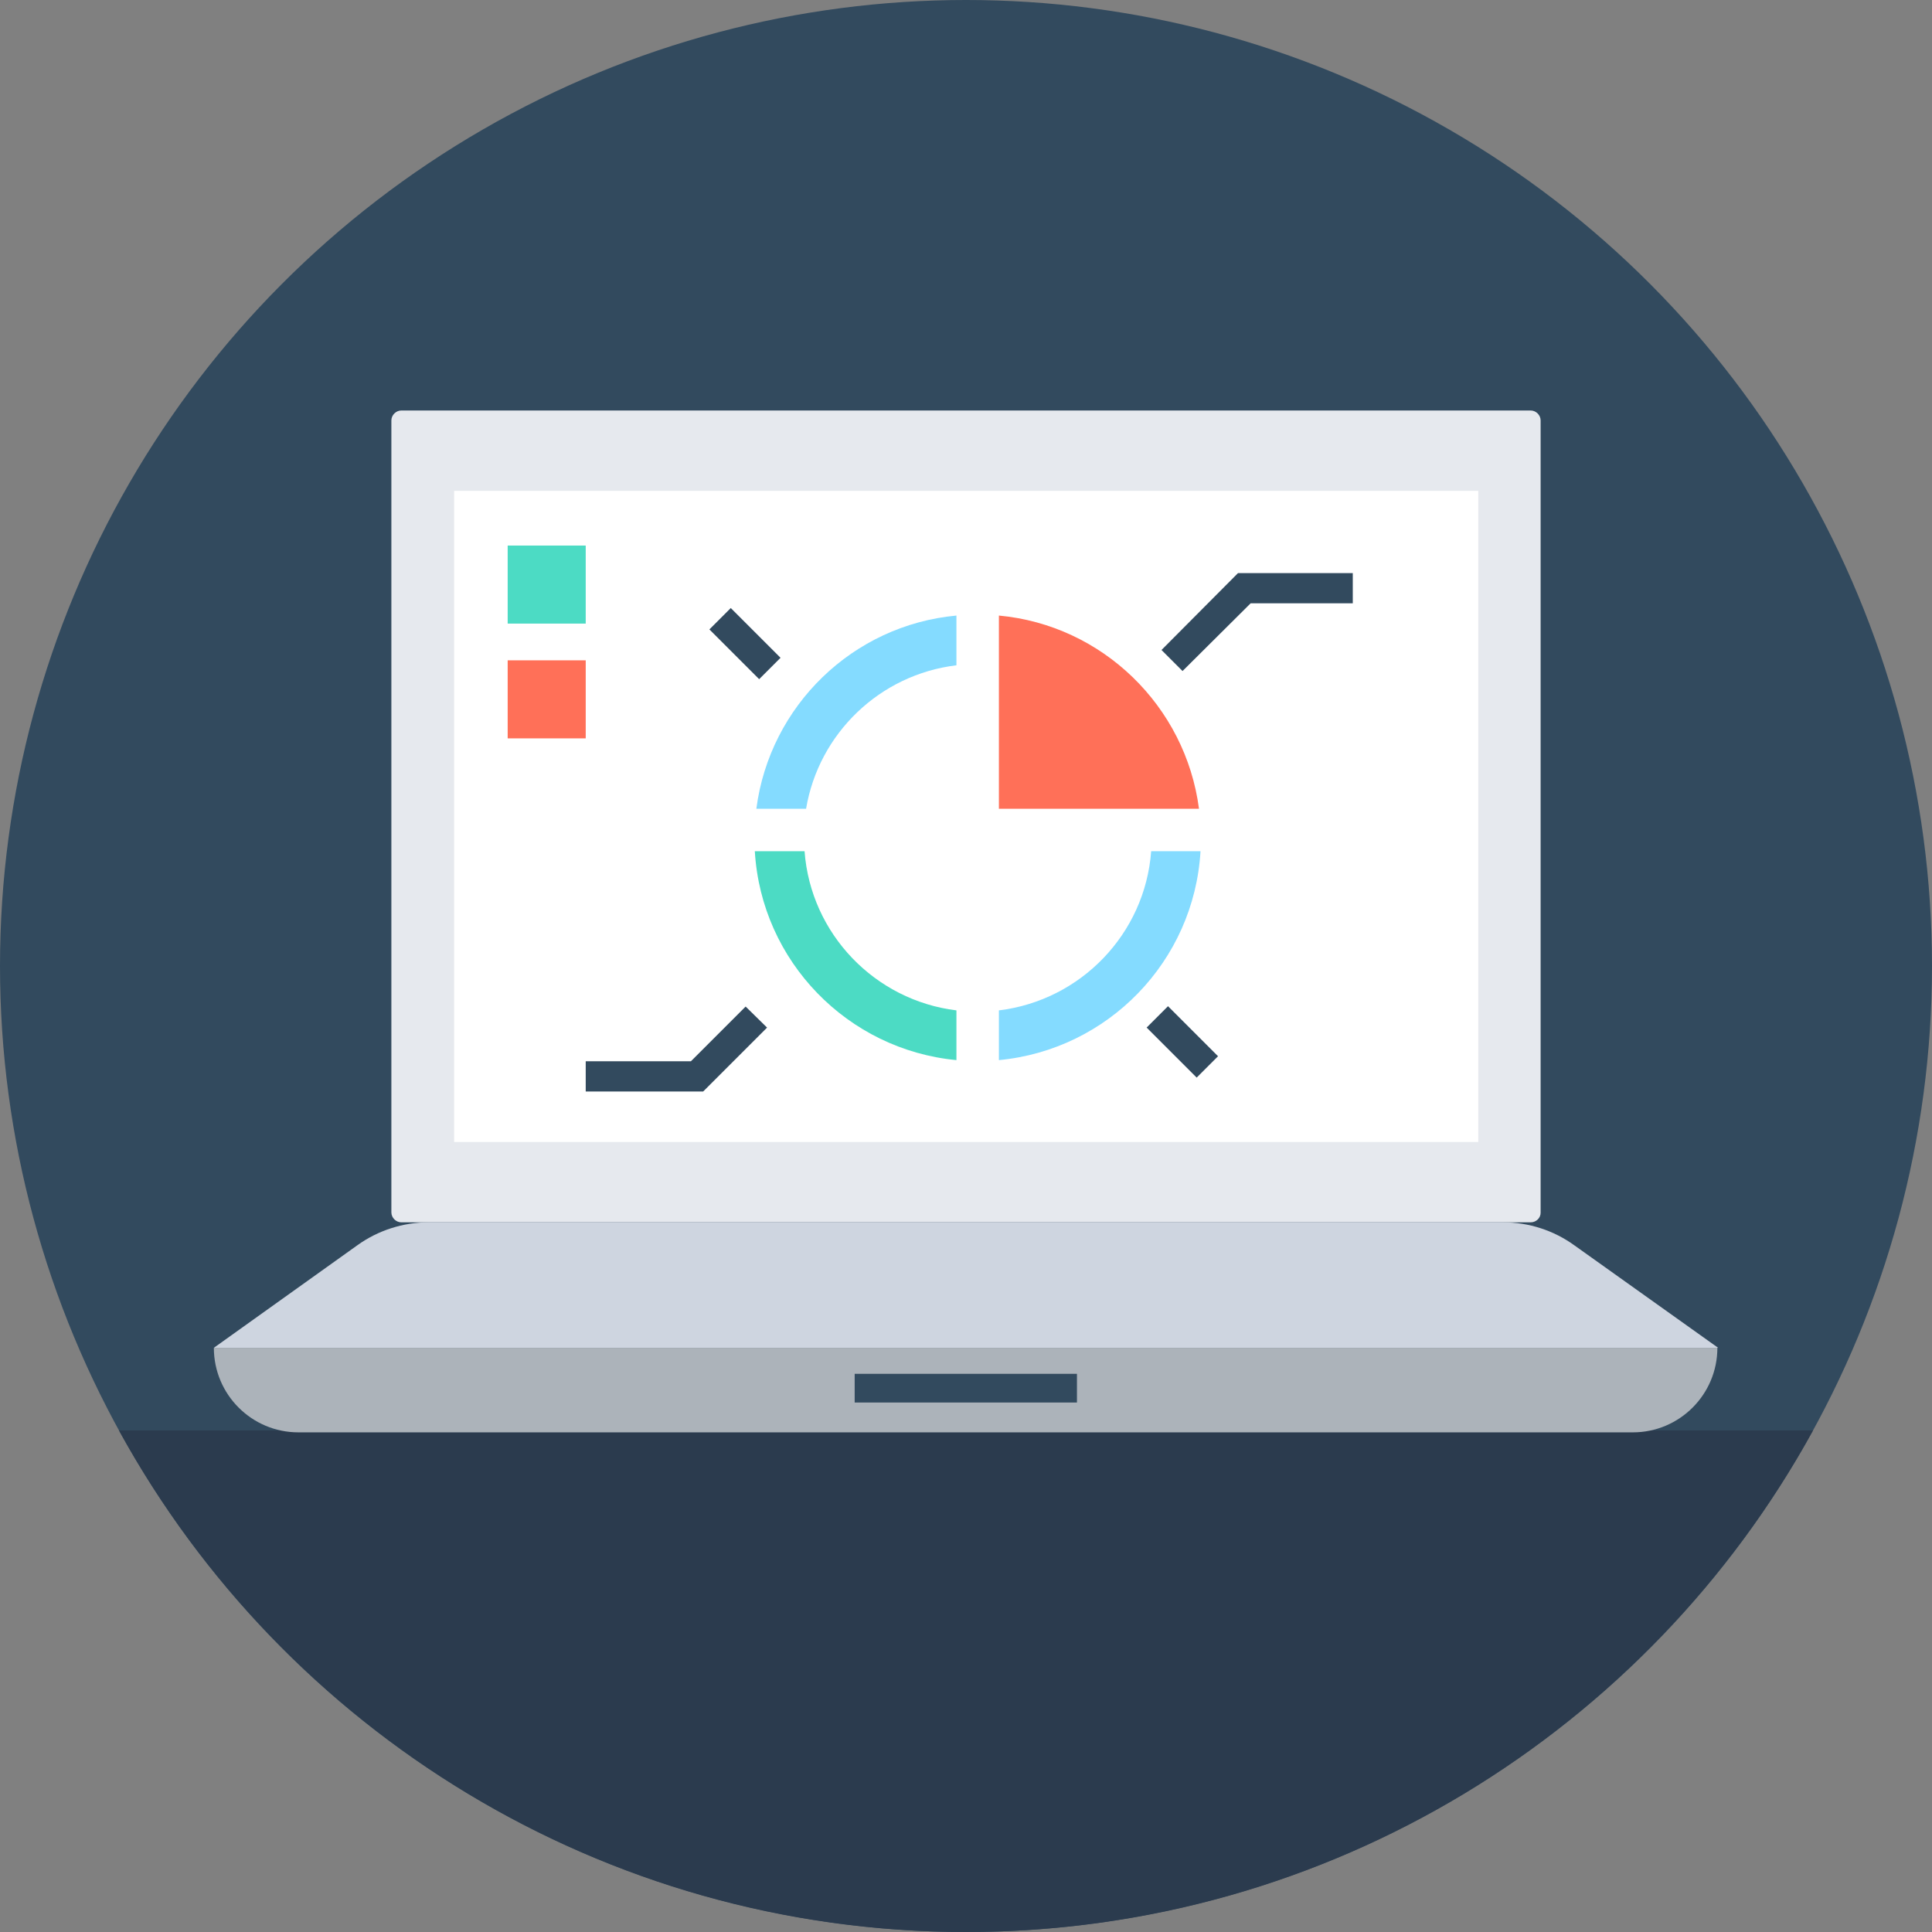
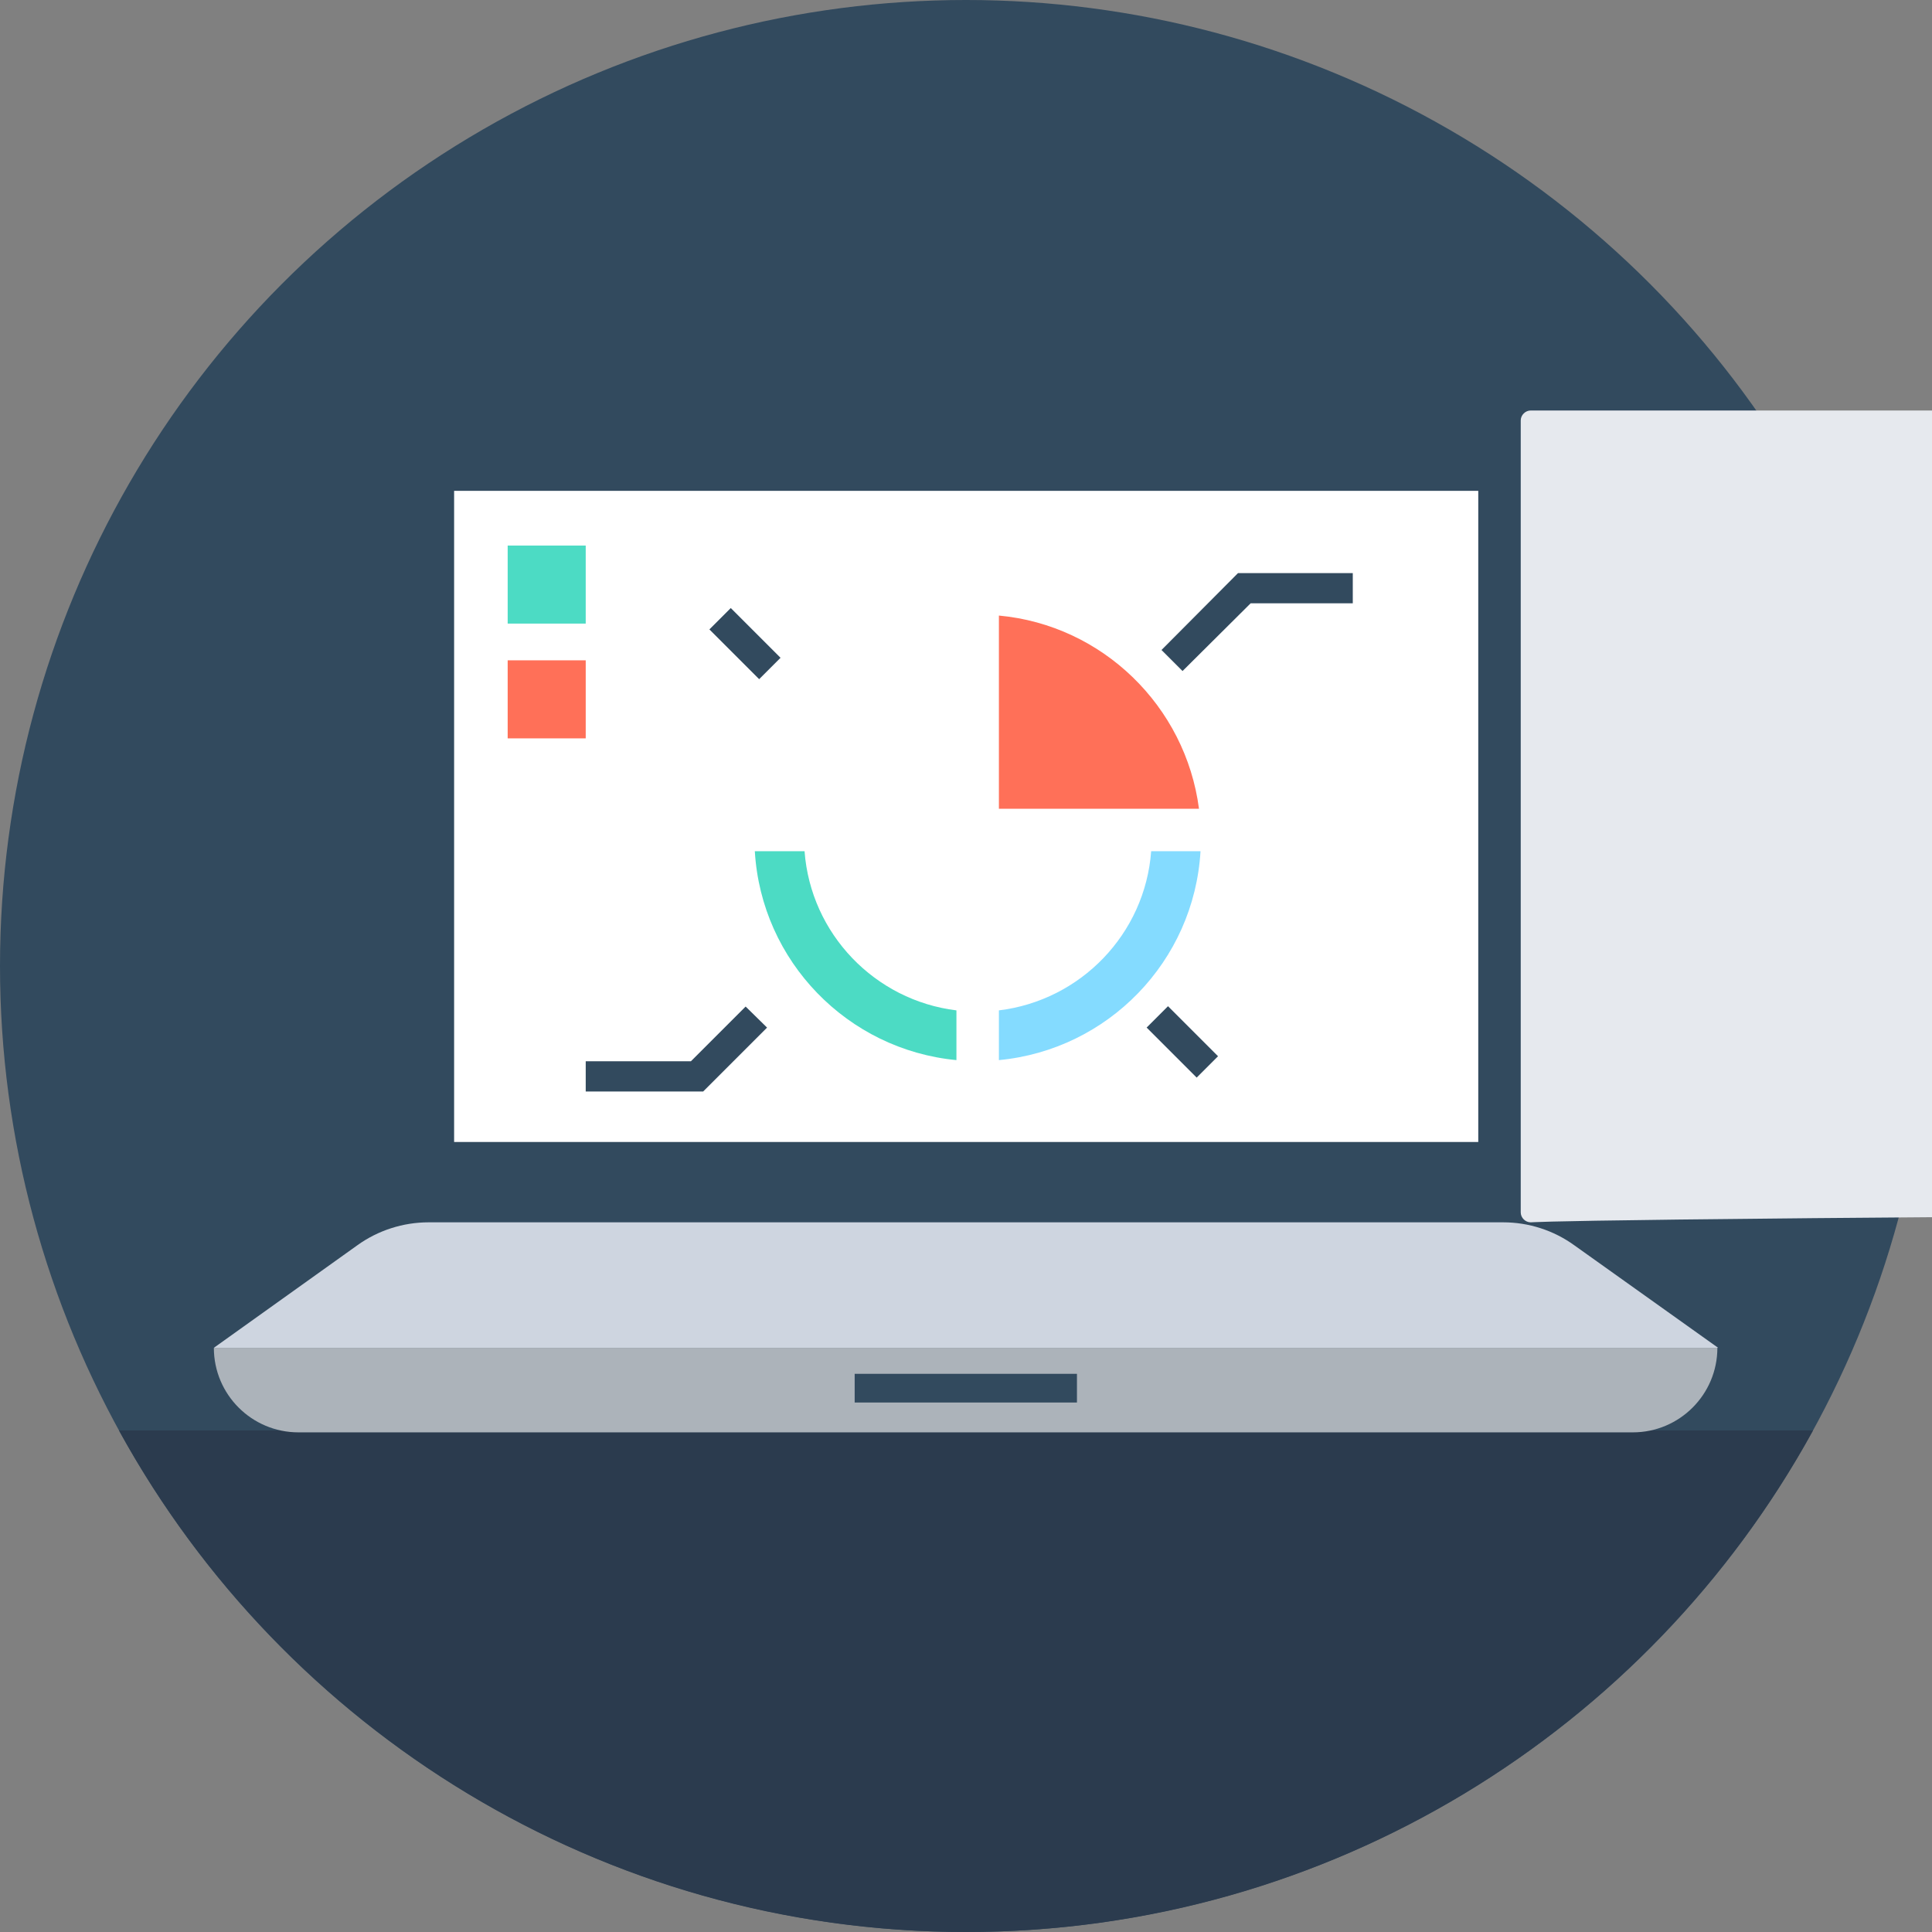
<svg xmlns="http://www.w3.org/2000/svg" version="1.1" id="Layer_1" x="0px" y="0px" viewBox="0 0 505 505" style="enable-background:new 0 0 505 505;" xml:space="preserve">
  <rect x="0" y="0" width="505" height="505" fill="#808080" stroke="none" />
  <circle style="fill:#324A5E;" cx="252.5" cy="252.5" r="252.5" />
  <path style="fill:#2B3B4E;" d="M31.1,373.9C74,452,157.1,505,252.5,505S431,452,473.9,373.9H31.1z" />
-   <path style="fill:#E6E9EE;" d="M400.1,319.5H104.9c-1.4,0-2.6-1.2-2.6-2.6v-207c0-1.4,1.2-2.6,2.6-2.6h295.2c1.4,0,2.6,1.2,2.6,2.6   V317C402.7,318.4,401.5,319.5,400.1,319.5z" />
+   <path style="fill:#E6E9EE;" d="M400.1,319.5c-1.4,0-2.6-1.2-2.6-2.6v-207c0-1.4,1.2-2.6,2.6-2.6h295.2c1.4,0,2.6,1.2,2.6,2.6   V317C402.7,318.4,401.5,319.5,400.1,319.5z" />
  <rect x="118.7" y="128.3" style="fill:#FFFFFF;" width="267.7" height="170.2" />
  <path style="fill:#CED5E0;" d="M449.1,352.3H55.9l37.5-26.8c5.4-3.9,12-6,18.6-6h280.9c6.7,0,13.2,2.1,18.6,6L449.1,352.3z" />
  <path style="fill:#ACB3BA;" d="M55.9,352.3c0,12.2,9.9,22.1,22.1,22.1h348.8c12.2,0,22.1-9.9,22.1-22.1H55.9z" />
  <rect x="223.4" y="359.1" style="fill:#324A5E;" width="58.1" height="7.5" />
  <rect x="132.7" y="142.6" style="fill:#4CDBC4;" width="20.4" height="20.4" />
  <rect x="132.7" y="172.6" style="fill:#FF7058;" width="20.4" height="20.4" />
-   <path style="fill:#84DBFF;" d="M197.7,211.4h13c3.3-19.7,19.3-35.1,39.3-37.5v-13C222.9,163.4,201.2,184.5,197.7,211.4z" />
  <path style="fill:#4CDBC4;" d="M210.3,222.5h-13c1.7,28.8,24.3,51.9,52.7,54.6v-13C228.7,261.5,211.9,244.1,210.3,222.5z" />
  <path style="fill:#84DBFF;" d="M300.9,222.5c-1.6,21.6-18.4,39-39.8,41.6v13c28.5-2.7,51-25.8,52.7-54.6H300.9z" />
  <path style="fill:#FF7058;" d="M313.4,211.4c-3.5-26.8-25.2-48-52.3-50.5v13v34.2v3.3h39.3H313.4z" />
  <g>
    <polygon style="fill:#324A5E;" points="323.6,149.8 303.6,169.9 309.1,175.4 326.9,157.7 353.6,157.7 353.6,149.8  " />
    <polygon style="fill:#324A5E;" points="180.6,277.4 153.1,277.4 153.1,285.3 183.8,285.3 200.5,268.6 194.9,263.1  " />
    <rect x="185.527" y="164.318" transform="matrix(0.707 0.707 -0.707 0.707 176.018 -88.408)" style="fill:#324A5E;" width="18.4" height="7.9" />
    <rect x="299.8" y="268.452" transform="matrix(0.707 0.707 -0.707 0.707 283.136 -138.746)" style="fill:#324A5E;" width="18.5" height="7.9" />
  </g>
  <g>

</g>
  <g>

</g>
  <g>

</g>
  <g>

</g>
  <g>

</g>
  <g>

</g>
  <g>

</g>
  <g>

</g>
  <g>

</g>
  <g>

</g>
  <g>

</g>
  <g>

</g>
  <g>

</g>
  <g>

</g>
  <g>

</g>
</svg>